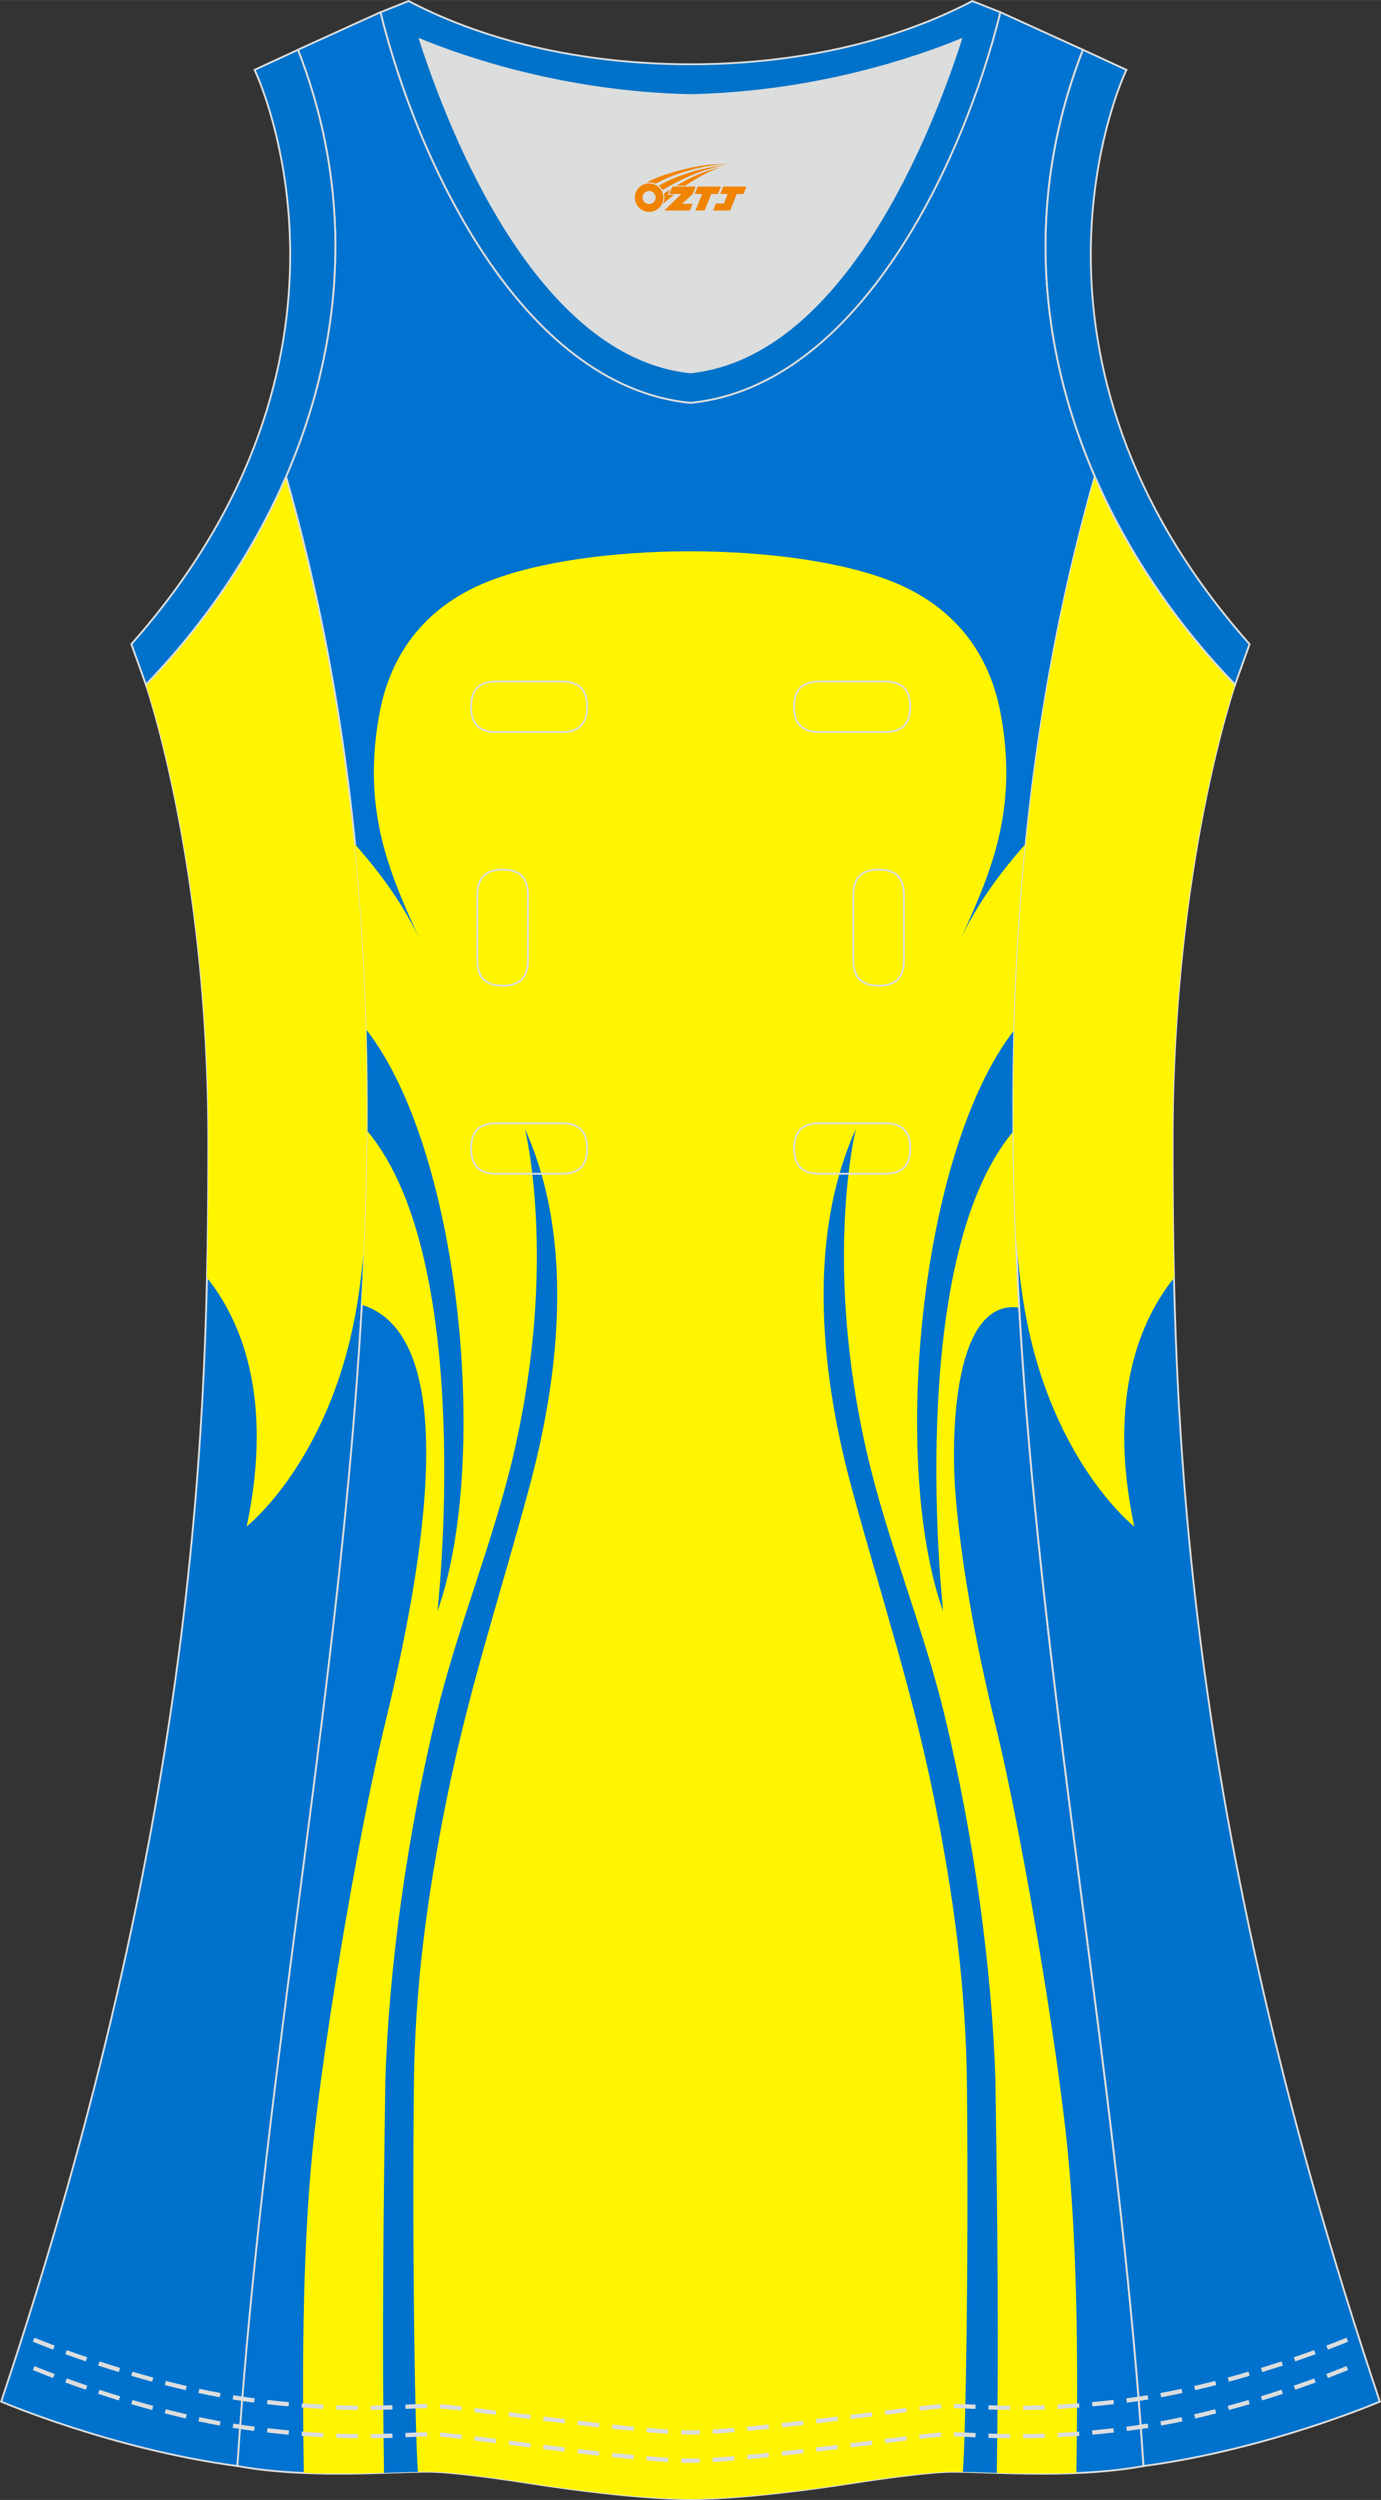
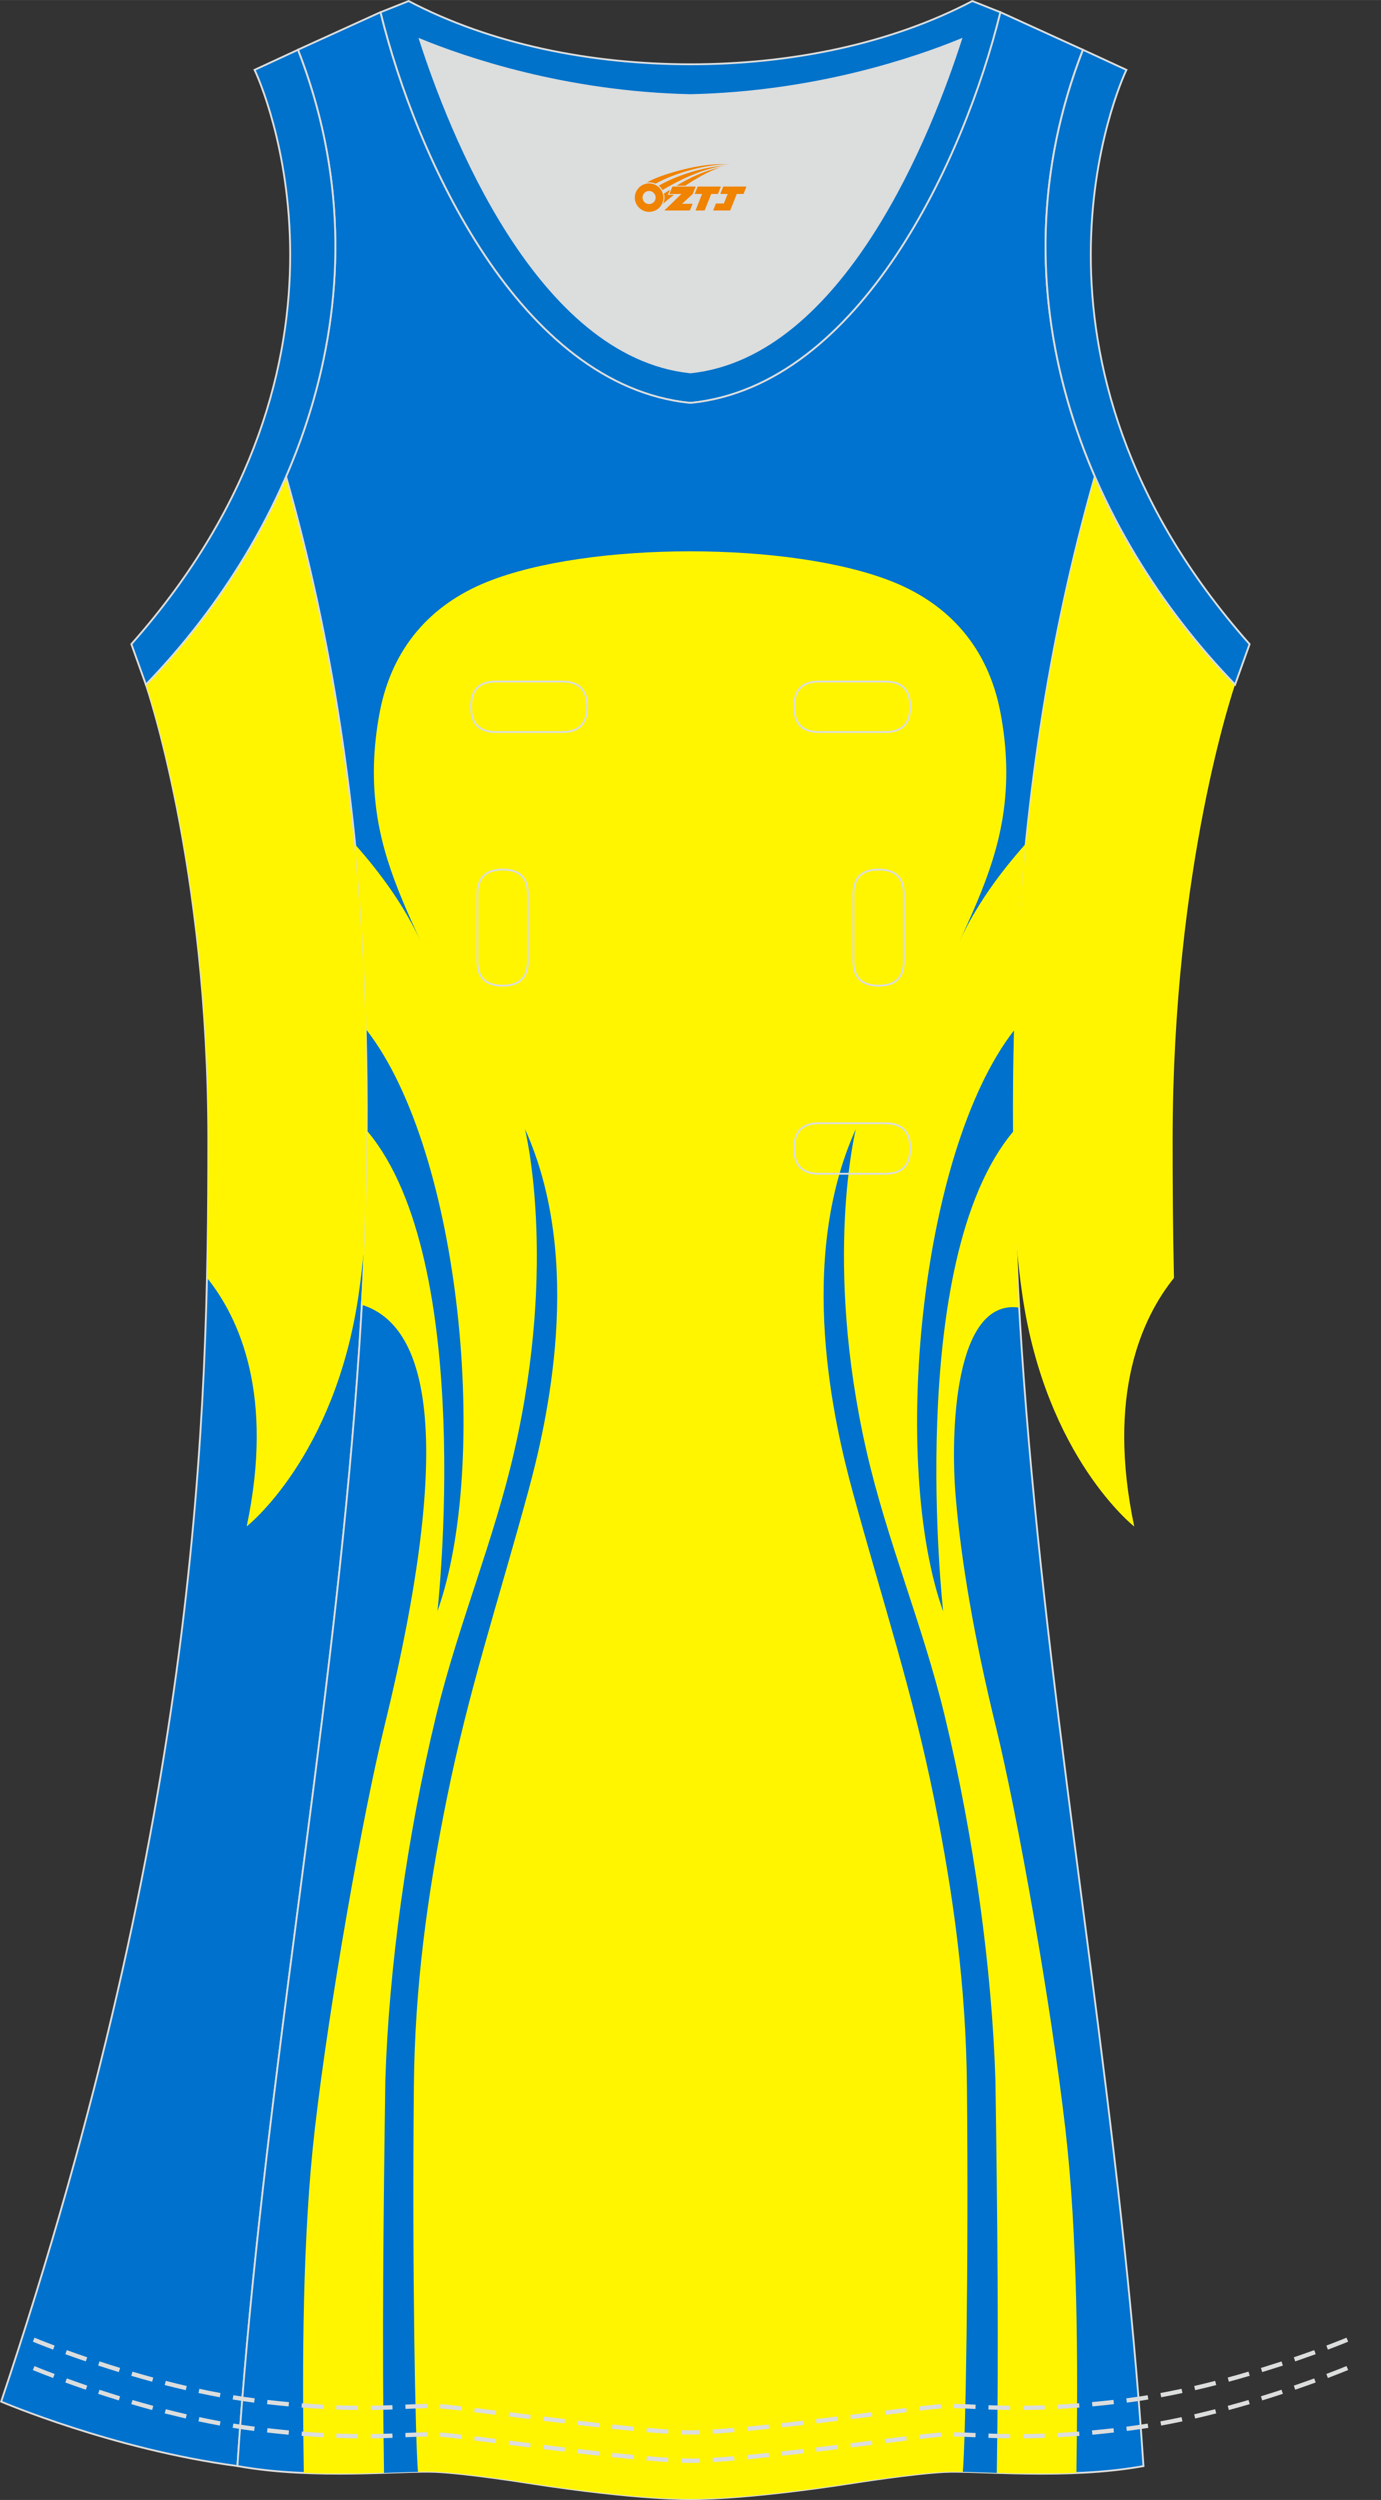
<svg xmlns="http://www.w3.org/2000/svg" version="1.1" id="图层_1" x="0px" y="0px" width="297.02px" height="537.6px" viewBox="0 0 296.97 537.5" enable-background="new 0 0 296.97 537.5" xml:space="preserve">
  <rect x="0" y="0" width="296.97" height="537.5" fill="#333333" stroke="none" />
  <g>
    <path fill="#0072CD" stroke="#DCDDDD" stroke-width="0.4" stroke-miterlimit="22.926" d="M31.38,147.18   c0,0,13.42,38.67,13.42,97.95S42.83,389.29,0.25,516.36c0,0,24.01,10.29,50.82,13.85c9.3-142.67,51.33-284.09,10.46-427.76   C54.21,119.33,43.62,134.54,31.38,147.18z" />
    <path fill="#FFF500" d="M31.38,147.18c0,0,13.42,38.67,13.42,97.95c0,9.23-0.05,19.08-0.29,29.6c6.96,8.67,14.5,25.18,8.54,53.45   c0,0,18.97-14.85,24.06-49.77c0.55-3.78,1.02-8,1.41-12.57c0.06-1.65,0.12-3.29,0.18-4.94c0.03-4.44,0.27-10.33,0.36-17.96   c0.33-46.67-4.16-93.46-17.54-140.5C54.21,119.33,43.62,134.54,31.38,147.18z" />
    <path fill="#DCDDDD" d="M148.48,20.46c26.98-0.59,48.45-7.98,58.17-11.97c-6.35,19.72-25.19,68.11-58.17,71.58   C115.5,76.61,96.66,28.21,90.31,8.49C100.03,12.48,121.51,19.87,148.48,20.46z" />
    <path fill="#0072CA" stroke="#DCDDDD" stroke-width="0.4" stroke-miterlimit="22.926" d="M81.82,2.63   c7.68,31.38,30.1,80.29,66.51,83.99c0.05,0,0.1-0.01,0.15-0.01c0.05,0,0.1,0.01,0.15,0.01c36.41-3.71,58.82-52.61,66.51-83.99   l-6.05-2.41c-17.68,9.28-39.1,13.6-60.61,13.6c-21.52-0.01-42.93-4.32-60.61-13.6L81.82,2.63L81.82,2.63L81.82,2.63z M148.48,80.06   C115.5,76.6,96.66,28.2,90.31,8.48c9.72,3.99,31.19,11.38,58.17,11.97c26.98-0.59,48.45-7.98,58.17-11.97   C200.31,28.2,181.46,76.6,148.48,80.06z" />
    <path fill="#0072CF" stroke="#DCDDDD" stroke-width="0.4" stroke-miterlimit="22.926" d="M148.46,537.3   c0,0,10.9,0.27,34.98-3.45c0,0,12.74-2.03,19.79-2.38c7.05-0.34,26.09,1.74,42.66-1.25c-9.3-142.67-51.33-284.09-10.46-427.76   c-11.93-27.52-15.15-59.45-2.56-91.76l-17.74-8.08c-7.69,31.38-30.1,80.29-66.51,83.99l-0.15-0.01l-0.15,0.01   C111.91,82.9,89.5,34.01,81.81,2.62l-17.74,8.07c12.59,32.31,9.37,64.24-2.56,91.76c40.87,143.67-1.16,285.09-10.46,427.76   c16.57,3,35.61,0.91,42.66,1.25s19.79,2.38,19.79,2.38C137.57,537.57,148.46,537.3,148.46,537.3z" />
    <path fill="#0072CB" stroke="#DCDDDD" stroke-width="0.4" stroke-miterlimit="22.926" d="M64.08,10.7   c20.3,52.11-0.51,103.23-32.71,136.49l-3.12-8.7C82.76,76.97,55.99,17.53,54.74,15.02L64.08,10.7z" />
    <path fill="#FFF500" d="M148.46,537.3c0,0,10.9,0.27,34.98-3.45c0,0,12.74-2.03,19.79-2.38c3.16-0.15,8.74,0.18,15.43,0.33l0,0   h0.04h0.04h0.17h0.04h0.04h0.04h0.04h0.04h0.04h0.04h0.04h0.04h0.04h0.04h0.04h0.04h0.21h0.04h0.04h0.04h0.04h0.04h0.04h0.04h0.04   H220h0.04h0.04h0.04h0.04h0.04h0.09h0.04h0.04h0.04h0.04h0.04h0.04h0.04h0.04h0.04h0.04h0.04h0.04h0.04h0.04h0.13h0.04l0,0   c3.24,0.04,6.94,0.02,10.45-0.13c0.36-23.79,0.28-50.93-2.37-73.93c-3.11-27.01-10.3-67.53-14.9-86.31   c-4.73-19.32-7.51-35.79-8.68-49.56c-1.17-13.74-0.33-42.66,13.59-40.74c-1.21-28.91-1.5-70.64,1.4-99.64   c-5.52,6.19-10.72,13.32-14.21,21.01c1.3-2.87,2.62-5.74,3.84-8.66c2.46-5.86,4.47-11.76,5.49-18.14   c1.21-7.53,0.93-14.96-0.48-22.43c-2.63-14.02-11.03-23.27-23.03-28.13c-21.79-8.81-65.68-8.81-87.46,0   c-12,4.85-20.4,14.1-23.03,28.12c-1.4,7.48-1.68,14.9-0.47,22.43c1.02,6.38,3.03,12.28,5.49,18.14c1.22,2.92,2.54,5.79,3.84,8.66   c-3.49-7.69-8.69-14.82-14.21-21.01c0.11,1.1,0.21,2.19,0.32,3.28c0.1,1.06,0.19,2.12,0.29,3.18c0.11,1.22,0.21,2.44,0.31,3.66   c0.08,0.97,0.15,1.93,0.22,2.9c0.1,1.3,0.19,2.6,0.28,3.89c0.06,0.91,0.12,1.83,0.18,2.74c0.08,1.32,0.16,2.65,0.23,3.97   c0.05,0.9,0.1,1.8,0.14,2.7c0.07,1.33,0.13,2.66,0.19,3.99c0.04,0.91,0.08,1.81,0.11,2.72c0.05,1.3,0.1,2.6,0.14,3.9   c0.03,0.95,0.06,1.9,0.08,2.85c0.03,1.24,0.06,2.48,0.09,3.72c0.02,1.02,0.04,2.04,0.06,3.06c0.02,1.19,0.04,2.38,0.05,3.58   c0.01,1.07,0.02,2.13,0.02,3.2c0.01,1.15,0.01,2.29,0.01,3.44c0,1.1,0,2.21-0.01,3.31c-0.01,1.11-0.01,2.22-0.02,3.33   c-0.01,1.14-0.03,2.27-0.04,3.41c-0.02,1.1-0.04,2.19-0.06,3.28c-0.02,1.15-0.05,2.29-0.07,3.43c-0.03,1.09-0.06,2.17-0.09,3.26   c-0.03,1.15-0.07,2.29-0.11,3.44c-0.04,1.09-0.07,2.17-0.12,3.26c-0.04,1.12-0.7,14.41-0.75,15.53   c14.02,4.3,20.44,27.37,4.87,90.92c-4.6,18.78-11.79,59.3-14.9,86.31c-2.65,23-2.73,50.14-2.37,73.93l0.56,0.02l0.27,0.01   l0.54,0.02l0.19,0.01c0.21,0.01,0.41,0.01,0.62,0.02l0.18,0.01c0.21,0.01,0.41,0.01,0.61,0.02h0.13l0.59,0.01l0.22,0.01l0.53,0.01   h0.25l0.53,0.01h0.14h0.16h0.16h0.16h0.16h0.31h0.32h0.47h0.01h0.16h0.16h0.45h0.01h0.15h0.16h0.02h0.29h0.15h0.15h0.02   c0.41,0,0.81-0.01,1.21-0.01l2.34,0.01v-0.05h0.01h0.04h0.04h0.04h0.04h0.04h0.04h0.17h0.04h0.04c6.69-0.15,12.26-0.48,15.43-0.33   c7.05,0.34,19.79,2.38,19.79,2.38C137.57,537.57,148.46,537.3,148.46,537.3z" />
    <path fill="#0072CE" d="M82.58,531.69c2.76-0.09,5.23-0.18,7.3-0.23c-0.58-6.81-1.26-44.07-0.88-82.93   c0.21-21.4,2.85-40.87,7.06-61.73c4.7-23.29,10.94-41.95,17.46-65.88c3.98-14.6,12.26-49.68-0.64-78.2c0,0,7.08,28.27-2.29,69.3   c-4.4,19.28-12.09,37.34-16.82,56.9c-6.28,26.02-10.16,54.28-10.91,78.41C82.46,475.7,82.14,503.98,82.58,531.69z" />
    <path fill="#0072CE" d="M78.84,221.47c0.19,7.27,0.26,14.54,0.21,21.8c23.42,27.97,15.02,103.13,15.02,103.13   C105.36,314.88,99.27,247.8,78.84,221.47z" />
    <path fill="#0072CE" d="M218.05,221.54c-0.19,7.27-0.26,14.54-0.21,21.8c-23.42,27.97-15.02,103.13-15.02,103.13   C191.53,314.96,197.62,247.87,218.05,221.54z" />
    <path fill="#0072CE" d="M214.35,531.69c-2.76-0.09-5.23-0.18-7.3-0.23c0.58-6.81,1.26-44.07,0.88-82.93   c-0.21-21.4-2.85-40.87-7.05-61.73c-4.7-23.29-10.94-41.95-17.47-65.88c-3.98-14.6-12.26-49.68,0.64-78.2c0,0-7.08,28.27,2.29,69.3   c4.4,19.28,12.09,37.34,16.81,56.9c6.28,26.02,10.16,54.28,10.91,78.41C214.47,475.7,214.79,503.98,214.35,531.69z" />
-     <path fill="#0072CD" stroke="#DCDDDD" stroke-width="0.4" stroke-miterlimit="22.926" d="M265.59,147.18   c0,0-13.43,38.67-13.43,97.95s1.97,144.17,44.56,271.23c0,0-24.01,10.29-50.81,13.85c-9.3-142.67-51.33-284.09-10.46-427.76   C242.76,119.33,253.35,134.55,265.59,147.18z" />
    <path fill="#FFF500" d="M218.46,266.2c-0.27-6.81-0.44-13.63-0.52-20.44c0.01-0.77,0-1.56-0.03-2.38   c-0.36-46.8,4.12-93.72,17.53-140.89c7.32,16.86,17.9,32.08,30.14,44.71c0,0-13.42,38.67-13.42,97.95c0,9.23,0.05,19.08,0.29,29.61   c-6.96,8.67-14.5,25.18-8.54,53.45c0,0-18.97-14.85-24.06-49.77C219.3,274.75,218.85,270.64,218.46,266.2z" />
    <path fill="#0072CB" stroke="#DCDDDD" stroke-width="0.4" stroke-miterlimit="22.926" d="M232.88,10.7   c-20.3,52.11,0.51,103.23,32.71,136.49l3.12-8.7c-54.5-61.52-27.73-120.96-26.48-123.47L232.88,10.7z" />
    <path fill="#DCDDDD" d="M148.48,523.44c-0.6,0-1.27-0.01-2.01-0.03l0.03-0.93c0.72,0.02,1.38,0.04,1.98,0.04   c0.59,0,1.25-0.02,1.98-0.04l0.03,0.93C149.76,523.43,149.08,523.44,148.48,523.44L148.48,523.44z M153.29,523.27l-0.06-0.93   c1.38-0.08,2.93-0.2,4.63-0.35l0.08,0.93C156.24,523.07,154.68,523.18,153.29,523.27L153.29,523.27z M143.67,523.27   c-1.38-0.08-2.95-0.2-4.66-0.35l0.08-0.93c1.7,0.15,3.26,0.27,4.63,0.35L143.67,523.27L143.67,523.27z M160.74,522.67l-0.09-0.93   c1.43-0.14,2.98-0.29,4.63-0.47l0.1,0.93C163.73,522.38,162.17,522.53,160.74,522.67L160.74,522.67z M136.23,522.67   c-1.43-0.14-2.99-0.29-4.64-0.47l0.1-0.93c1.65,0.18,3.2,0.33,4.63,0.47L136.23,522.67L136.23,522.67z M168.16,521.9l-0.1-0.92   c1.46-0.16,3.01-0.34,4.62-0.53l0.11,0.93C171.18,521.56,169.62,521.74,168.16,521.9L168.16,521.9z M128.81,521.9   c-1.46-0.16-3.02-0.34-4.63-0.52l0.11-0.93c1.61,0.19,3.17,0.37,4.62,0.53L128.81,521.9L128.81,521.9z M175.57,521.04l-0.11-0.93   c1.55-0.19,3.1-0.37,4.62-0.56l0.11,0.92C178.67,520.67,177.12,520.86,175.57,521.04L175.57,521.04z M121.4,521.04   c-1.56-0.19-3.1-0.38-4.63-0.56l0.11-0.92c1.52,0.19,3.07,0.38,4.62,0.56L121.4,521.04L121.4,521.04z M182.97,520.13l-0.12-0.92   c1.59-0.2,3.13-0.4,4.62-0.58l0.12,0.92C186.1,519.74,184.56,519.94,182.97,520.13L182.97,520.13z M114,520.13   c-1.59-0.2-3.14-0.4-4.62-0.58l0.12-0.92c1.49,0.19,3.03,0.38,4.62,0.58L114,520.13L114,520.13z M190.37,519.21l-0.12-0.92   c1.66-0.21,3.21-0.4,4.62-0.58l0.11,0.92C193.57,518.8,192.02,519,190.37,519.21L190.37,519.21z M106.6,519.21   c-1.66-0.21-3.21-0.4-4.62-0.57l0.11-0.92c1.41,0.17,2.97,0.37,4.62,0.58L106.6,519.21L106.6,519.21z M197.76,518.3l-0.1-0.92   c1.9-0.23,3.25-0.36,4.15-0.44c0.17-0.01,0.35-0.02,0.52-0.03l0.06,0.93c-0.17,0.01-0.34,0.02-0.5,0.03   C200.99,517.94,199.65,518.08,197.76,518.3L197.76,518.3z M99.21,518.3c-1.89-0.22-3.23-0.36-4.11-0.43   c-0.17-0.02-0.33-0.02-0.5-0.03l0.06-0.93c0.17,0.02,0.35,0.02,0.52,0.03c0.89,0.07,2.25,0.21,4.15,0.44L99.21,518.3L99.21,518.3z    M220.01,518.17l-0.01-0.93c1.52-0.02,3.08-0.05,4.64-0.1l0.04,0.93C223.11,518.12,221.54,518.16,220.01,518.17L220.01,518.17z    M76.96,518.17c-1.53-0.01-3.1-0.05-4.66-0.1l0.04-0.93c1.56,0.06,3.11,0.1,4.64,0.1L76.96,518.17L76.96,518.17z M217.21,518.17   c-1.49-0.02-2.97-0.05-4.66-0.11l0.03-0.93c1.68,0.06,3.15,0.1,4.64,0.11L217.21,518.17L217.21,518.17z M79.75,518.17l-0.01-0.94   c1.48-0.02,2.96-0.05,4.64-0.11l0.03,0.93C82.73,518.12,81.25,518.15,79.75,518.17L79.75,518.17z M209.76,517.94l-0.1-0.01   c-1.69-0.08-3.15-0.14-4.53-0.15l0.01-0.93c1.39,0.02,2.86,0.08,4.56,0.16h0.1L209.76,517.94L209.76,517.94z M87.21,517.94   l-0.04-0.93l0.1-0.01c1.7-0.07,3.17-0.15,4.56-0.16l0.01,0.93c-1.38,0.02-2.84,0.08-4.53,0.15L87.21,517.94L87.21,517.94z    M227.47,517.94l-0.05-0.93c1.5-0.08,3.06-0.19,4.63-0.31l0.07,0.93C230.54,517.75,228.98,517.86,227.47,517.94L227.47,517.94z    M69.5,517.94c-1.51-0.08-3.07-0.19-4.65-0.31l0.07-0.93c1.57,0.13,3.13,0.23,4.63,0.31L69.5,517.94L69.5,517.94z M234.91,517.39   l-0.09-0.93c1.5-0.14,3.05-0.3,4.62-0.48l0.1,0.93C237.98,517.09,236.41,517.25,234.91,517.39L234.91,517.39z M62.06,517.39   c-1.51-0.14-3.06-0.3-4.64-0.48l0.1-0.92c1.56,0.18,3.12,0.34,4.62,0.48L62.06,517.39L62.06,517.39z M242.32,516.58l-0.12-0.93   c1.49-0.19,3.03-0.42,4.59-0.67l0.15,0.92C245.37,516.16,243.82,516.39,242.32,516.58L242.32,516.58z M54.65,516.58   c-1.5-0.19-3.05-0.42-4.62-0.68l0.15-0.92c1.56,0.26,3.1,0.48,4.59,0.67L54.65,516.58L54.65,516.58z M249.7,515.42l-0.17-0.91   c1.48-0.27,3.01-0.58,4.55-0.91l0.19,0.91C252.73,514.84,251.19,515.15,249.7,515.42L249.7,515.42z M47.26,515.42   c-1.49-0.27-3.03-0.58-4.58-0.91l0.19-0.91c1.54,0.33,3.07,0.64,4.55,0.91L47.26,515.42L47.26,515.42z M257.01,513.9l-0.21-0.9   c1.48-0.34,2.99-0.71,4.51-1.1l0.23,0.9C260.02,513.19,258.49,513.56,257.01,513.9L257.01,513.9z M39.95,513.9   c-1.48-0.34-3.01-0.72-4.53-1.1l0.23-0.9c1.52,0.39,3.03,0.76,4.51,1.1L39.95,513.9L39.95,513.9z M264.25,512.08l-0.24-0.9   c1.47-0.4,2.97-0.82,4.47-1.27l0.26,0.89C267.24,511.25,265.73,511.68,264.25,512.08L264.25,512.08z M32.72,512.08   c-1.48-0.4-2.99-0.83-4.49-1.27l0.26-0.89c1.5,0.44,3,0.86,4.47,1.27L32.72,512.08L32.72,512.08z M271.42,510.01l-0.27-0.89   c1.46-0.45,2.95-0.93,4.43-1.4l0.29,0.89C274.39,509.08,272.89,509.55,271.42,510.01L271.42,510.01z M25.55,510.01   c-1.47-0.45-2.96-0.93-4.44-1.41l0.29-0.89c1.48,0.48,2.97,0.96,4.43,1.4L25.55,510.01L25.55,510.01z M18.45,507.71   c-1.47-0.51-2.95-1.02-4.4-1.55l0.32-0.87c1.44,0.52,2.92,1.04,4.39,1.54L18.45,507.71L18.45,507.71z M278.52,507.71l-0.3-0.88   c1.47-0.5,2.94-1.02,4.39-1.54l0.32,0.87C281.47,506.68,279.99,507.2,278.52,507.71L278.52,507.71z M11.42,505.18   c-2.73-1.03-4.34-1.7-4.36-1.71l0.36-0.86c0.02,0.01,1.61,0.68,4.33,1.7L11.42,505.18L11.42,505.18z M285.55,505.18l-0.33-0.87   c2.71-1.02,4.31-1.69,4.33-1.7l0.36,0.86C289.89,503.48,288.28,504.15,285.55,505.18z" />
    <path fill="#DCDDDD" d="M148.48,529.53c-0.6,0-1.27-0.02-2.01-0.04l0.03-0.93c0.72,0.02,1.38,0.04,1.98,0.04   c0.59,0,1.25-0.01,1.98-0.04l0.03,0.93C149.76,529.52,149.08,529.53,148.48,529.53L148.48,529.53z M153.29,529.36l-0.06-0.93   c1.38-0.08,2.93-0.2,4.63-0.34l0.08,0.93C156.24,529.16,154.68,529.27,153.29,529.36L153.29,529.36z M143.67,529.36   c-1.38-0.08-2.95-0.2-4.66-0.35l0.08-0.93c1.7,0.15,3.26,0.26,4.63,0.34L143.67,529.36L143.67,529.36z M160.74,528.76l-0.09-0.93   c1.43-0.14,2.98-0.29,4.63-0.47l0.1,0.93C163.73,528.47,162.17,528.62,160.74,528.76L160.74,528.76z M136.23,528.76   c-1.43-0.14-2.99-0.29-4.64-0.47l0.1-0.93c1.65,0.18,3.2,0.33,4.63,0.47L136.23,528.76L136.23,528.76z M168.16,527.99l-0.1-0.93   c1.46-0.16,3.01-0.34,4.62-0.52l0.11,0.93C171.18,527.65,169.62,527.83,168.16,527.99L168.16,527.99z M128.81,527.99   c-1.46-0.16-3.02-0.34-4.63-0.52l0.11-0.93c1.61,0.19,3.17,0.36,4.62,0.52L128.81,527.99L128.81,527.99z M175.57,527.13l-0.11-0.92   c1.55-0.19,3.1-0.38,4.62-0.56l0.11,0.92C178.67,526.76,177.12,526.95,175.57,527.13L175.57,527.13z M121.4,527.13   c-1.56-0.19-3.1-0.38-4.63-0.56l0.11-0.92c1.52,0.19,3.07,0.38,4.62,0.56L121.4,527.13L121.4,527.13z M182.97,526.23l-0.12-0.92   c1.59-0.2,3.13-0.4,4.62-0.58l0.12,0.92C186.1,525.83,184.56,526.03,182.97,526.23L182.97,526.23z M114,526.23   c-1.59-0.2-3.14-0.39-4.62-0.58l0.12-0.92c1.49,0.19,3.03,0.38,4.62,0.58L114,526.23L114,526.23z M190.37,525.3l-0.12-0.92   c1.66-0.21,3.21-0.4,4.62-0.58l0.11,0.92C193.57,524.9,192.02,525.09,190.37,525.3L190.37,525.3z M106.6,525.3   c-1.66-0.21-3.21-0.4-4.62-0.58l0.11-0.92c1.41,0.17,2.97,0.37,4.62,0.58L106.6,525.3L106.6,525.3z M197.76,524.39l-0.1-0.92   c1.9-0.23,3.25-0.36,4.15-0.44c0.17-0.01,0.35-0.02,0.52-0.03l0.06,0.93c-0.17,0.01-0.34,0.02-0.5,0.03   C200.99,524.03,199.65,524.17,197.76,524.39L197.76,524.39z M99.21,524.39c-1.89-0.22-3.23-0.36-4.11-0.43   c-0.17-0.02-0.33-0.03-0.5-0.03l0.06-0.93c0.17,0.01,0.35,0.02,0.52,0.03c0.89,0.07,2.25,0.21,4.15,0.44L99.21,524.39L99.21,524.39   z M220.01,524.26l-0.01-0.93c1.52-0.02,3.08-0.05,4.64-0.11l0.04,0.93C223.11,524.22,221.54,524.25,220.01,524.26L220.01,524.26z    M76.96,524.26c-1.53-0.01-3.1-0.05-4.66-0.11l0.04-0.93c1.56,0.06,3.11,0.1,4.64,0.11L76.96,524.26L76.96,524.26z M217.21,524.26   c-1.49-0.02-2.97-0.05-4.66-0.11l0.03-0.93c1.68,0.06,3.15,0.1,4.64,0.11L217.21,524.26L217.21,524.26z M79.75,524.26l-0.01-0.93   c1.48-0.02,2.96-0.06,4.64-0.11l0.03,0.93C82.73,524.21,81.25,524.25,79.75,524.26L79.75,524.26z M209.76,524.03l-0.1-0.01   c-1.69-0.07-3.15-0.14-4.53-0.15l0.01-0.93c1.39,0.02,2.86,0.08,4.56,0.16l0.1,0.01L209.76,524.03L209.76,524.03z M87.21,524.03   l-0.04-0.93l0.1-0.01c1.7-0.08,3.17-0.14,4.56-0.16l0.01,0.93c-1.38,0.02-2.84,0.08-4.53,0.15L87.21,524.03L87.21,524.03z    M227.47,524.03l-0.05-0.93c1.5-0.08,3.06-0.19,4.63-0.31l0.07,0.93C230.54,523.84,228.98,523.95,227.47,524.03L227.47,524.03z    M69.5,524.03c-1.51-0.08-3.07-0.19-4.65-0.31l0.07-0.93c1.57,0.13,3.13,0.23,4.63,0.31L69.5,524.03L69.5,524.03z M234.91,523.48   l-0.09-0.93c1.5-0.14,3.05-0.3,4.62-0.48l0.1,0.93C237.98,523.18,236.41,523.34,234.91,523.48L234.91,523.48z M62.06,523.48   c-1.51-0.14-3.06-0.3-4.64-0.48l0.1-0.93c1.56,0.18,3.12,0.33,4.62,0.48L62.06,523.48L62.06,523.48z M242.32,522.67l-0.12-0.92   c1.49-0.19,3.03-0.42,4.59-0.67l0.15,0.92C245.37,522.25,243.82,522.48,242.32,522.67L242.32,522.67z M54.65,522.67   c-1.5-0.19-3.05-0.42-4.62-0.68l0.15-0.92c1.56,0.26,3.1,0.48,4.59,0.67L54.65,522.67L54.65,522.67z M249.7,521.51l-0.17-0.91   c1.48-0.27,3.01-0.58,4.55-0.91l0.19,0.91C252.73,520.93,251.19,521.24,249.7,521.51L249.7,521.51z M47.26,521.51   c-1.49-0.27-3.03-0.58-4.58-0.91l0.19-0.91c1.54,0.33,3.07,0.64,4.55,0.91L47.26,521.51L47.26,521.51z M257.01,519.99l-0.21-0.9   c1.48-0.34,2.99-0.72,4.51-1.1l0.23,0.9C260.02,519.28,258.49,519.65,257.01,519.99L257.01,519.99z M39.95,519.99   c-1.48-0.35-3.01-0.72-4.53-1.1l0.23-0.9c1.52,0.39,3.03,0.76,4.51,1.1L39.95,519.99L39.95,519.99z M264.25,518.17l-0.24-0.9   c1.47-0.4,2.97-0.82,4.47-1.26l0.26,0.89C267.24,517.34,265.73,517.77,264.25,518.17L264.25,518.17z M32.72,518.17   c-1.48-0.4-2.99-0.83-4.49-1.27l0.26-0.89c1.5,0.44,3,0.86,4.47,1.26L32.72,518.17L32.72,518.17z M271.42,516.1l-0.27-0.89   c1.46-0.45,2.95-0.92,4.43-1.41l0.29,0.88C274.39,515.17,272.89,515.65,271.42,516.1L271.42,516.1z M25.55,516.1   c-1.47-0.45-2.96-0.93-4.44-1.41l0.29-0.88c1.48,0.48,2.97,0.96,4.43,1.41L25.55,516.1L25.55,516.1z M18.45,513.8   c-1.47-0.5-2.95-1.02-4.4-1.55l0.32-0.88c1.44,0.52,2.92,1.05,4.39,1.55L18.45,513.8L18.45,513.8z M278.52,513.8l-0.3-0.88   c1.47-0.5,2.94-1.02,4.39-1.55l0.32,0.87C281.47,512.77,279.99,513.29,278.52,513.8L278.52,513.8z M11.42,511.28   c-2.73-1.03-4.34-1.7-4.36-1.71l0.36-0.85c0.02,0.01,1.61,0.68,4.33,1.7L11.42,511.28L11.42,511.28z M285.55,511.28l-0.33-0.87   c2.71-1.02,4.31-1.69,4.33-1.7l0.36,0.85C289.89,509.57,288.28,510.24,285.55,511.28z" />
    <g>
      <path fill="none" stroke="#DCDDDD" stroke-width="0.4" stroke-miterlimit="22.926" d="M176.17,146.53c-3.64,0-5.4,1.77-5.4,5.43    c0,3.65,1.77,5.43,5.4,5.43h14.16c3.64,0,5.4-1.78,5.4-5.43s-1.77-5.43-5.4-5.43H176.17z" />
      <path fill="none" stroke="#DCDDDD" stroke-width="0.4" stroke-miterlimit="22.926" d="M106.7,146.53c-3.64,0-5.4,1.77-5.4,5.43    c0,3.65,1.77,5.43,5.4,5.43h14.16c3.64,0,5.4-1.78,5.4-5.43s-1.77-5.43-5.4-5.43H106.7z" />
      <path fill="none" stroke="#DCDDDD" stroke-width="0.4" stroke-miterlimit="22.926" d="M176.17,241.5c-3.64,0-5.4,1.78-5.4,5.43    s1.77,5.43,5.4,5.43h14.16c3.64,0,5.4-1.78,5.4-5.43s-1.77-5.43-5.4-5.43H176.17z" />
-       <path fill="none" stroke="#DCDDDD" stroke-width="0.4" stroke-miterlimit="22.926" d="M106.7,241.5c-3.64,0-5.4,1.78-5.4,5.43    s1.77,5.43,5.4,5.43h14.16c3.64,0,5.4-1.78,5.4-5.43s-1.77-5.43-5.4-5.43H106.7z" />
      <path fill="none" stroke="#DCDDDD" stroke-width="0.4" stroke-miterlimit="22.926" d="M102.66,206.52c0,3.64,1.77,5.4,5.43,5.4    c3.65,0,5.43-1.77,5.43-5.4v-14.16c0-3.64-1.78-5.4-5.43-5.4s-5.43,1.77-5.43,5.4V206.52z" />
      <path fill="none" stroke="#DCDDDD" stroke-width="0.4" stroke-miterlimit="22.926" d="M194.37,192.36c0-3.64-1.78-5.4-5.43-5.4    s-5.43,1.77-5.43,5.4v14.16c0,3.64,1.78,5.4,5.43,5.4s5.43-1.77,5.43-5.4V192.36z" />
    </g>
  </g>
  <g id="图层_x0020_1">
    <path fill="#F08300" d="M136.69,43.51c0.416,1.136,1.472,1.984,2.752,2.032c0.144,0,0.304,0,0.448-0.016h0.016   c0.016,0,0.064,0,0.128-0.016c0.032,0,0.048-0.016,0.08-0.016c0.064-0.016,0.144-0.032,0.224-0.048c0.016,0,0.016,0,0.032,0   c0.192-0.048,0.4-0.112,0.576-0.208c0.192-0.096,0.4-0.224,0.608-0.384c0.672-0.56,1.104-1.408,1.104-2.352   c0-0.224-0.032-0.448-0.08-0.672l0,0C142.53,41.63,142.48,41.46,142.4,41.28C141.93,40.19,140.85,39.43,139.58,39.43C137.89,39.43,136.51,40.8,136.51,42.5C136.51,42.85,136.57,43.19,136.69,43.51L136.69,43.51L136.69,43.51z M140.99,42.53L140.99,42.53C140.96,43.31,140.3,43.91,139.52,43.87C138.73,43.84,138.14,43.19,138.17,42.4c0.032-0.784,0.688-1.376,1.472-1.344   C140.41,41.09,141.02,41.76,140.99,42.53L140.99,42.53z" />
    <polygon fill="#F08300" points="155.02,40.11 ,154.38,41.7 ,152.94,41.7 ,151.52,45.25 ,149.57,45.25 ,150.97,41.7 ,149.39,41.7    ,150.03,40.11" />
    <path fill="#F08300" d="M156.99,35.38c-1.008-0.096-3.024-0.144-5.056,0.112c-2.416,0.304-5.152,0.912-7.616,1.664   C142.27,37.76,140.4,38.48,139.05,39.25C139.25,39.22,139.44,39.2,139.63,39.2c0.48,0,0.944,0.112,1.36,0.288   C145.09,37.17,152.29,35.12,156.99,35.38L156.99,35.38L156.99,35.38z" />
    <path fill="#F08300" d="M142.46,40.85c4-2.368,8.88-4.672,13.488-5.248c-4.608,0.288-10.224,2-14.288,4.304   C141.98,40.16,142.25,40.48,142.46,40.85C142.46,40.85,142.46,40.85,142.46,40.85z" />
    <polygon fill="#F08300" points="160.51,40.11 ,159.89,41.7 ,158.43,41.7 ,157.02,45.25 ,156.56,45.25 ,155.05,45.25 ,153.36,45.25    ,153.95,43.75 ,155.66,43.75 ,156.48,41.7 ,154.89,41.7 ,155.53,40.11" />
    <polygon fill="#F08300" points="149.6,40.11 ,148.96,41.7 ,146.67,43.81 ,148.93,43.81 ,148.35,45.25 ,142.86,45.25 ,146.53,41.7    ,143.95,41.7 ,144.59,40.11" />
    <path fill="#F08300" d="M154.88,35.97c-3.376,0.752-6.464,2.192-9.424,3.952h1.888C149.77,38.35,152.11,36.92,154.88,35.97z    M144.08,40.79C143.45,41.17,143.39,41.22,142.78,41.63c0.064,0.256,0.112,0.544,0.112,0.816c0,0.496-0.112,0.976-0.32,1.392   c0.176-0.16,0.32-0.304,0.432-0.4c0.272-0.24,0.768-0.64,1.6-1.296l0.32-0.256H143.6l0,0L144.08,40.79L144.08,40.79L144.08,40.79z" />
  </g>
</svg>